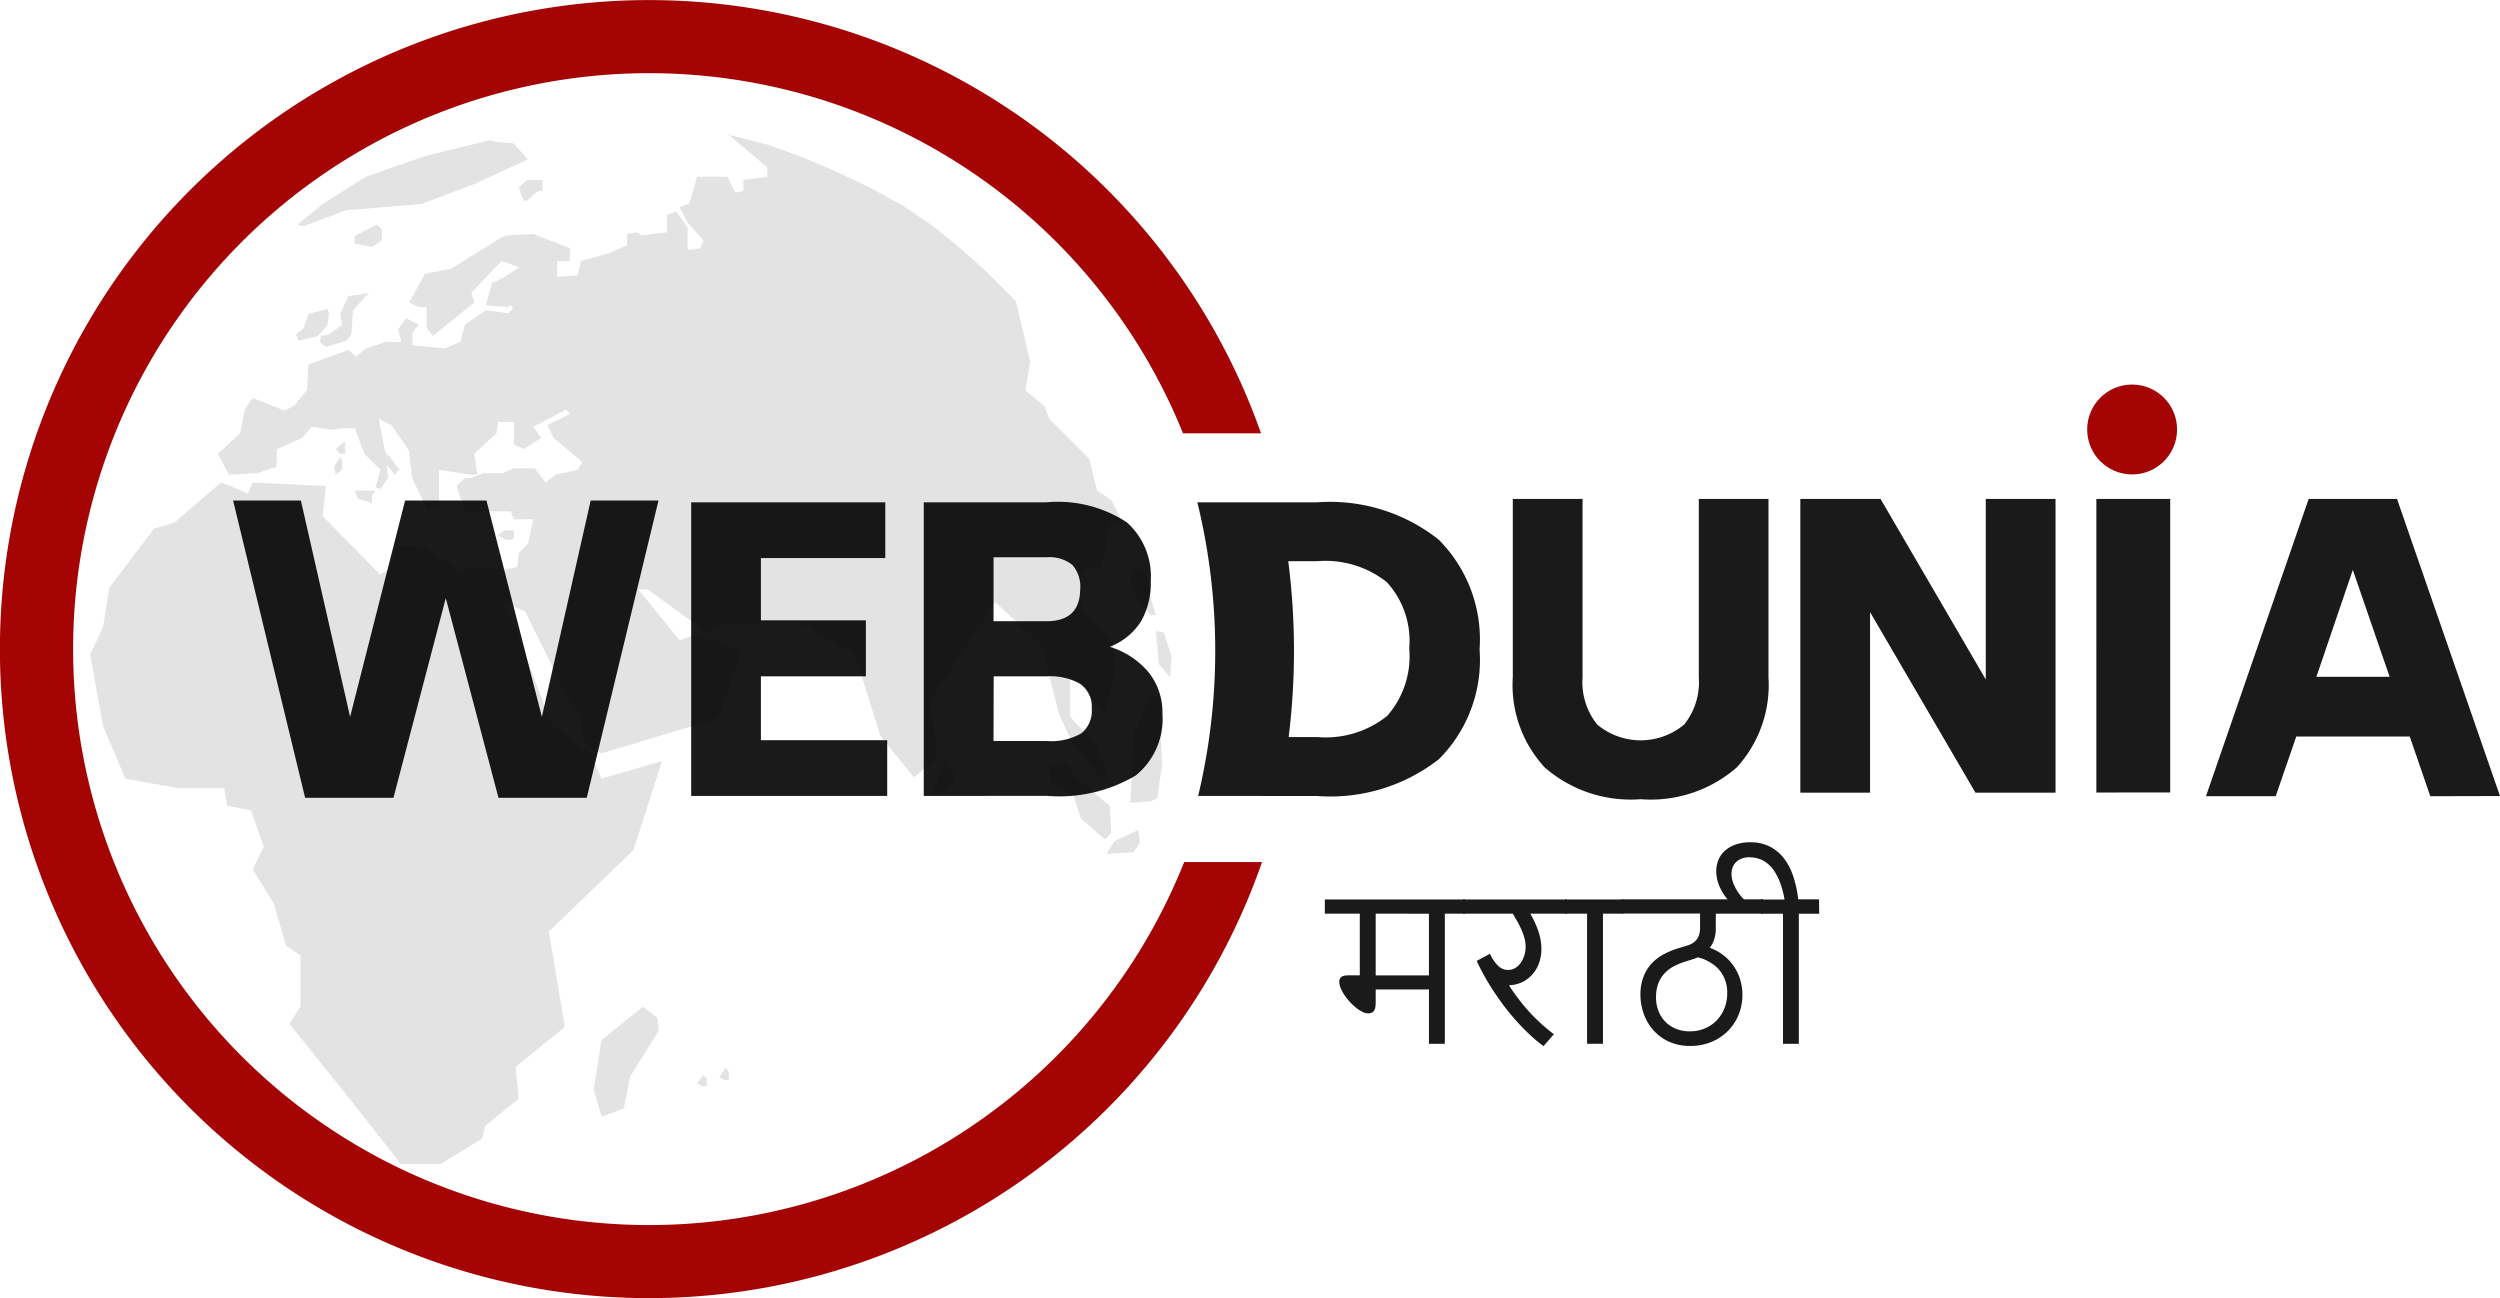
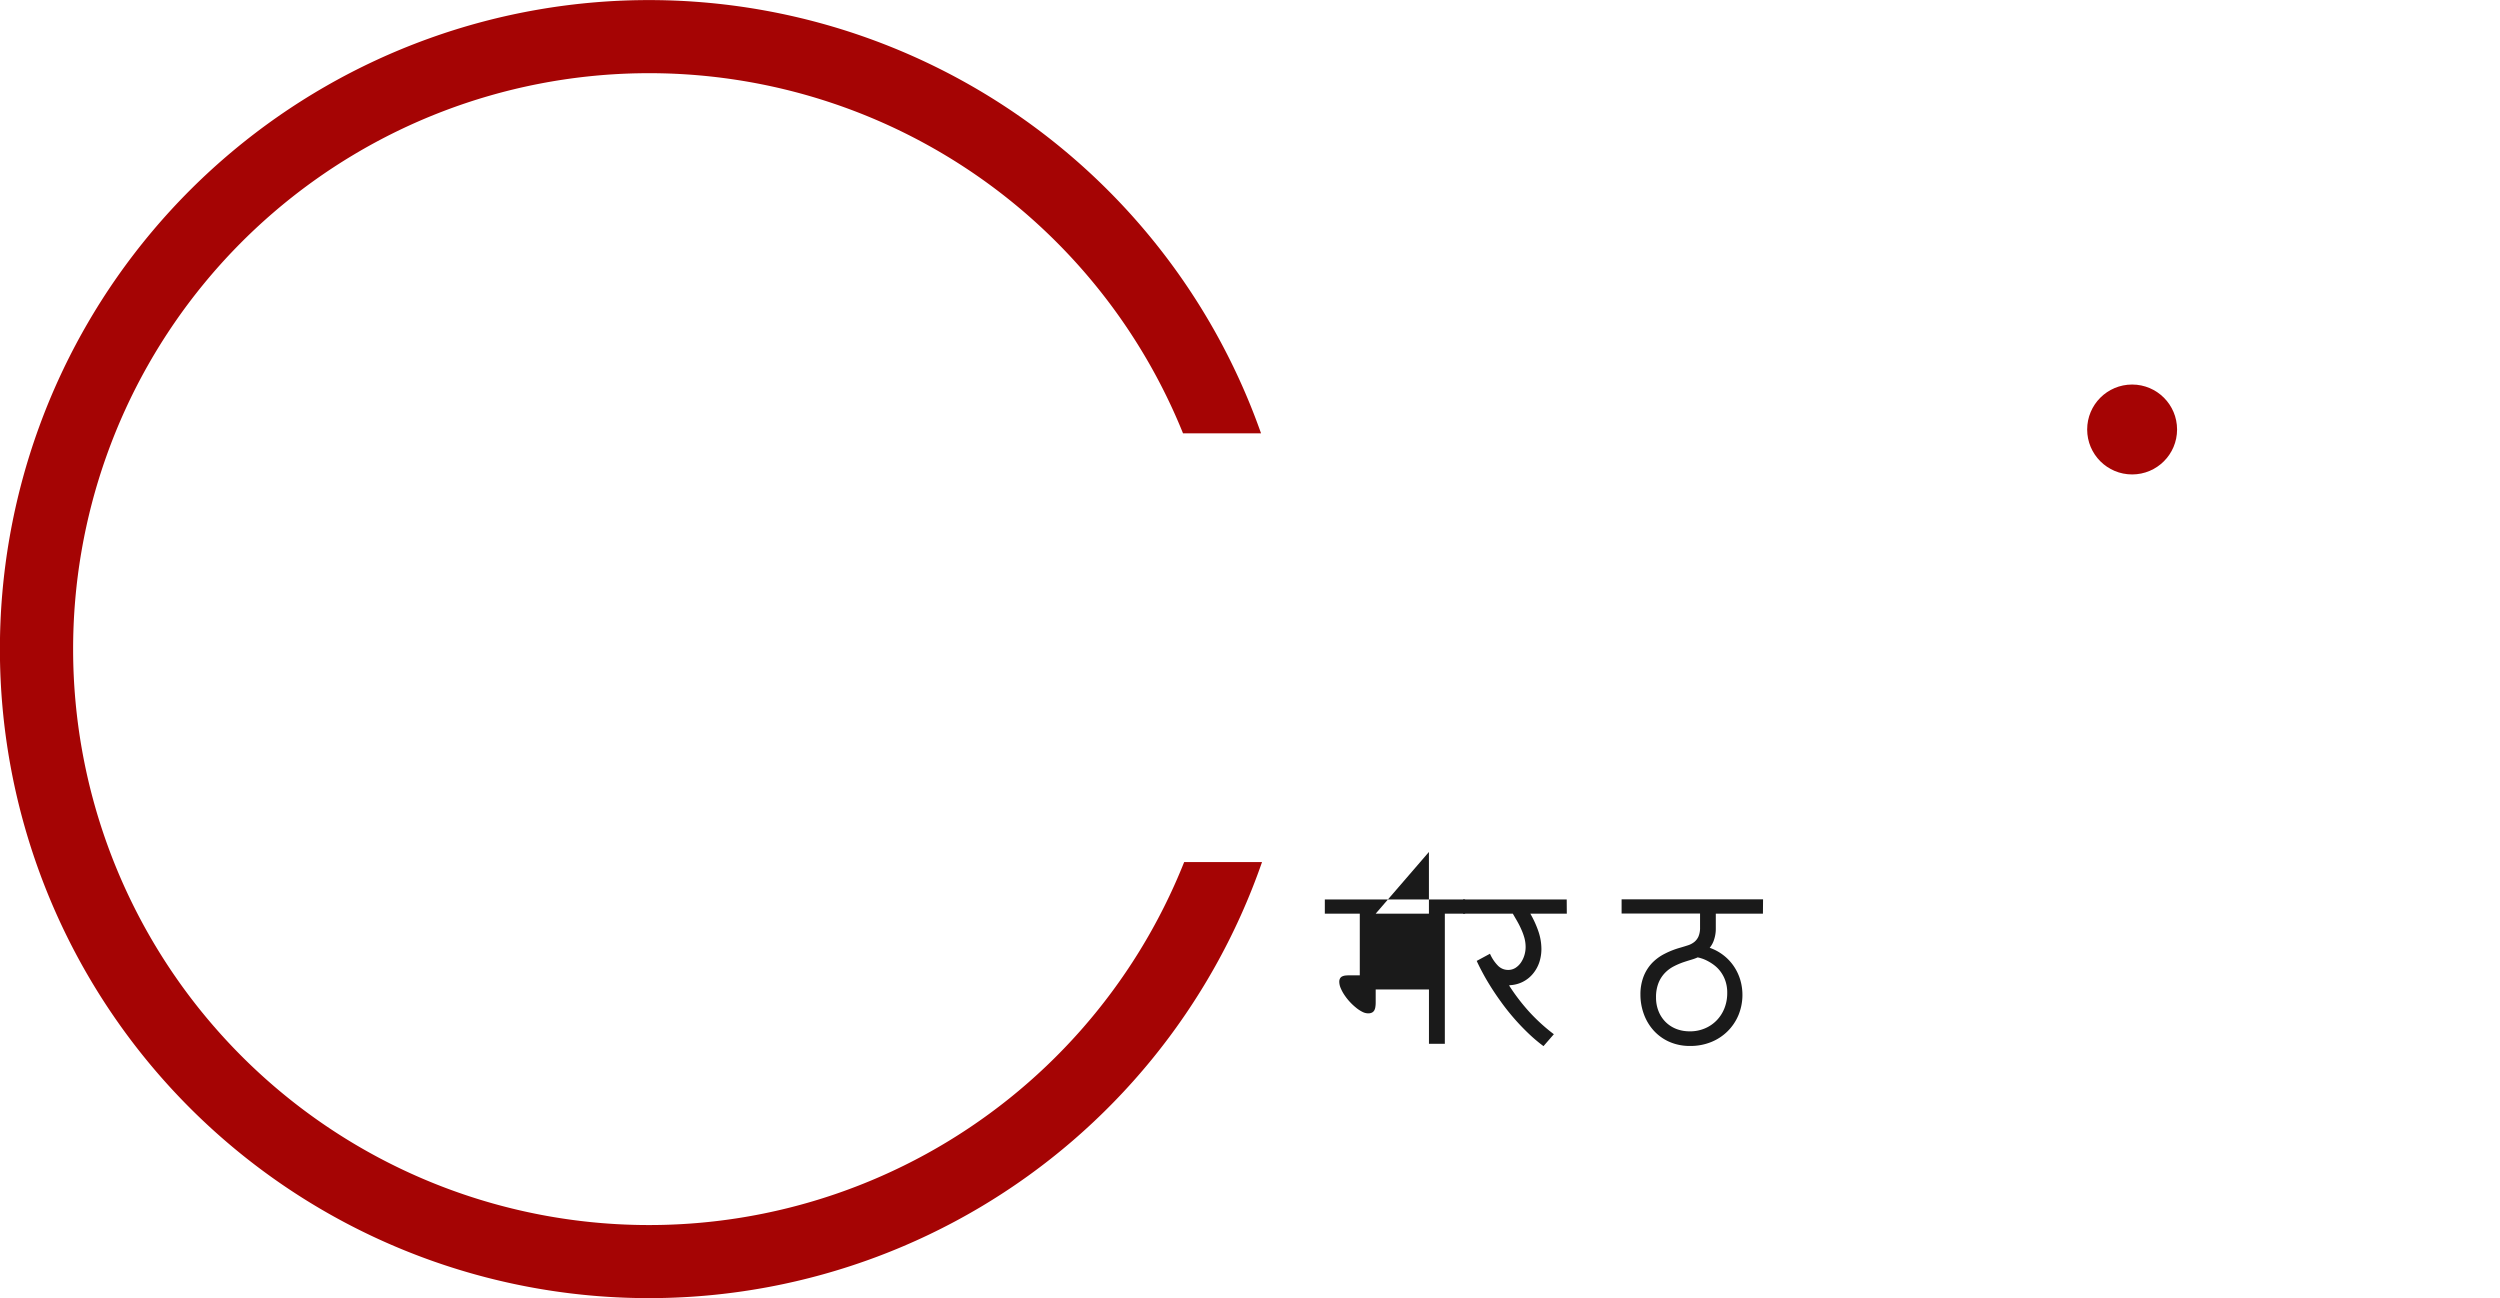
<svg xmlns="http://www.w3.org/2000/svg" id="mar-logo" width="80.305" height="41.7" viewBox="0 0 80.305 41.7">
  <defs>
    <clipPath id="clip-path">
-       <rect id="Rectangle_1" data-name="Rectangle 1" width="34.743" height="33.1" />
-     </clipPath>
+       </clipPath>
  </defs>
  <g id="Group_80" data-name="Group 80" transform="translate(0 0)">
    <g id="Group_71" data-name="Group 71" transform="translate(0 0)">
-       <path id="Union_4" data-name="Union 4" d="M42.133,8.626h0a3.9,3.9,0,0,1-1.026-2.9V0h2.241V5.726a2.18,2.18,0,0,0,.467,1.518,2.174,2.174,0,0,0,2.8,0,2.175,2.175,0,0,0,.467-1.518V0H49.32V5.726a3.922,3.922,0,0,1-1.02,2.9,4.2,4.2,0,0,1-3.087,1.02A4.2,4.2,0,0,1,42.133,8.626ZM8.525,9.6,6.832,3.188,5.152,9.6H2.314L0,.052H2.178L3.759,7,5.525.052H8.139L9.919,7,11.486.052h2.179L11.361,9.6Zm62.054-.05-.66-1.916H66.273l-.66,1.916h-2.24L66.672,0h2.837l3.309,9.545ZM66.92,5.715h2.353L68.09,2.28ZM22.186,9.542V.109h3.945a4.022,4.022,0,0,1,2.582.647,2.325,2.325,0,0,1,.765,1.879,2.488,2.488,0,0,1-.311,1.295,2.068,2.068,0,0,1-1.008.821A2.62,2.62,0,0,1,29.4,5.56,2.055,2.055,0,0,1,29.853,6.9a2.336,2.336,0,0,1-.859,1.985,4.822,4.822,0,0,1-2.863.653Zm2.241-1.766h1.7a1.93,1.93,0,0,0,1.126-.249.934.934,0,0,0,.329-.8.881.881,0,0,0-.368-.784h0A1.945,1.945,0,0,0,26.132,5.7h-1.7Zm0-3.847h1.7q1.071,0,1.084-1.02a1.054,1.054,0,0,0-.255-.791,1.176,1.176,0,0,0-.828-.243h-1.7ZM14.715,9.542V.109H20.95V1.9H16.955v2h3.372V5.7H16.955V7.75h4.057V9.542ZM31,9.541A20.072,20.072,0,0,0,30.974.109h2.462v0h1.391a5.619,5.619,0,0,1,3.9,1.2h0a4.543,4.543,0,0,1,1.313,3.529,4.51,4.51,0,0,1-1.306,3.522,5.661,5.661,0,0,1-3.908,1.183Zm2.908-1.891h.922a3.157,3.157,0,0,0,2.24-.678,2.892,2.892,0,0,0,.71-2.171,2.784,2.784,0,0,0-.722-2.129A3.18,3.18,0,0,0,34.828,2h-.934A22.515,22.515,0,0,1,33.907,7.649Zm22.06,1.786-3.385-5.8v5.8h-2.24V0h2.576L56.3,5.8V0h2.241V9.435Zm3.884-.005V0h2.372V9.43Z" transform="translate(7.487 16.026)" fill="#1a1a1a" />
      <g id="Group_4" data-name="Group 4">
        <g id="Group_3" data-name="Group 3" transform="translate(2.896 4.3)" opacity="0.11">
          <g id="Group_2" data-name="Group 2">
            <g id="Group_1" data-name="Group 1" clip-path="url(#clip-path)">
              <path id="Path_1" data-name="Path 1" d="M848.5,118.551l1.279,1.074v.305l-.766.1v.36l-.257.051-.256-.514h-.974l-.252.87-.312.1.259.51.509.563-.1.256-.406.053v-.72l-.362-.509-.306.1v.565l-.82.1-.151-.1-.307.051v.357l-.561.256-.92.255-.1.46-.666.053v-.513h.409v-.409l-1.176-.459-.92.052-1.74,1.074-.82.153-.51.921.307.152h.254v.664l.207.258,1.33-1.074-.1-.308.973-1.024.566.2-.46.31-.412.2-.2.714.666.053.153-.053.049.105-.15.153-.718-.1-.667.46-.155.561-.51.206-1.024-.1v-.409l.205-.255-.412-.206-.253.357.1.41H837.5l-.616.206-.307.258-.257-.208-1.277.46-.049.819-.413.511-.307.155-1.023-.408L833,127.4l-.152.766-.716.664.356.669.923-.053.611-.208v-.559l.818-.36.31-.357.668.1.252-.052h.46l.31.819.512.512-.156.561.156.054.254-.36-.048-.411.255.311.152-.157-.308-.409-.151-.154-.208-1.073.407.2.564.822.1.87.511,1.075.358-.1v-1.228l.976.157h.252l-.1-.669.718-.664.049-.361h.512v.718l.307.155.565-.36-.257-.357,1.075-.561.1.153-.716.355.2.412.922.77-.153.254-.717.157-.308.252-.356-.458h-.667l-.359.155h-.612l-.412.153h-.2l-.254.256.254.819h1.485l.1.254h.615l-.155.768-.3.306-.052.46-.463.1-.305-.05.413,1.124.613.258,1.329,2.711.41.665.205.92.508.256,3.737-1.124.768-2.149-.716-.31-.869-.2-.413.157-1.326-1.638h.3l1.9,1.381.508-.256,2.408-.1,1.839,1.074.82,2.61,1.076,1.331.767-.668L855,136.764l2.1-3.173,1.486,1.383.563,2.2.461,1.022,1.021,1.176.051-.307-.307-.87-.867-.92v-1.23l.254.054.869,1.176.308-1.432-.05-.921-1.026-1.179v-1.175l.667-.1.258-1.431.252.155.155-.155-.356-.716-.464-.308-.252-1.022-1.281-1.279-.155-.411-.616-.511.155-.921-.46-1.946-.972-.971-.92-.817-.765-.617-.975-.661-1.023-.563-1.072-.511-1.075-.462-1.124-.41-1.177-.3Zm-16.271,11.2-1.483,1.281-.665.2-1.431,1.894-.207,1.277-.41.872.41,2.3.717,1.687,1.688.307h1.484l.1.561.766.155.41,1.175-.358.716.667,1.078.409,1.376.46.308v1.638l-.356.561,2.094,2.61,1.485,1.892h1.282l1.329-.815.1-.41,1.074-.868-.1-1.024,1.585-1.283-.513-3.067,2.713-2.61.923-2.864-1.948.563-.356-.82-1.231-.869-1.479-3.942-.412-1.124h-.766l-.31.1-1.227-.822h-.767l-.207.717-.356.206L835.5,130.83l.1-.972-2.354-.105-.15.358-.563-.254Zm13.56,16.835-1.332,1.075-.254,1.584.254.873.717-.259.2-1.021.923-1.484-.05-.413Zm-4.911-27.833-2.1.514-1.891.662-1.38.87-.821.669.2.045,1.382-.51,2.4-.2,1.636-.612,1.79-.821-.459-.511-.561-.05Zm-3.635,2.715-.717.357v.255l.565.1.308-.206v-.359Zm4.812-1.436-.256.258.152.411h.1l.358-.31h.153v-.36Zm-5.066,3.633-.666.1-.258.561.056.359-.414.307-.257.05-.047.2.2.155.666-.206.153-.2.052-.768.41-.46Zm-1.332.512-.611.153-.156.459-.255.207.1.2.611-.153.307-.357.051-.359Zm.564,4.244-.308.259.152.151h.155v-.41Zm-.1.616-.056-.1-.2.3.049.261.208-.157Zm1.071.972h-.666l.1.256.46.153v-.255Zm4.451,1.277h-.305l-.206.155.259.152h.2l.051-.1Zm13.865,7.317-.205.46-.2.718.1.049.511-.357.1-.41-.153-.1Zm3.94.206-.613.049v.511l.768.411.254.766.767.665.208-.2-.05-.87-1.079-.919-.255-.361Zm2.66-2.2-.56,1.228-.105,2.2.665-.052.2-.1.155-1.073-.1-2.2Zm-.407,4.3-.769.361-.257.409.873-.052.2-.308Zm-.153-8.442-.105.513.306.665.359.36h.155l-.155-.511-.151-.869Zm.714,2.05.1,1.073.358.409.051-.665-.253-.766Zm-14.532,14.271-.205.256.157.1h.155v-.256Zm.718-.252-.205.307.153.1h.152v-.259Z" transform="translate(-828.03 -118.551)" fill-rule="evenodd" />
            </g>
          </g>
        </g>
        <path id="Path_2" data-name="Path 2" d="M855.9,131.125a18.5,18.5,0,1,1-.037-13.772h2.506a20.848,20.848,0,1,0,.032,13.772Z" transform="translate(-817.862 -103.434)" fill="#a50404" />
      </g>
      <ellipse id="Ellipse_1" data-name="Ellipse 1" cx="1.444" cy="1.444" rx="1.444" ry="1.444" transform="translate(67.044 12.352)" fill="#a50404" />
    </g>
    <g id="Group_101" data-name="Group 101" transform="translate(42.559 27.059)">
-       <path id="Path_109" data-name="Path 109" d="M362.574,1802.016h-.653v4.18h-.51v-1.745H359.7v.37c0,.064,0,.122-.008.171a.348.348,0,0,1-.034.125.182.182,0,0,1-.075.076.272.272,0,0,1-.129.026.417.417,0,0,1-.181-.048,1.045,1.045,0,0,1-.2-.131,1.814,1.814,0,0,1-.2-.186,1.753,1.753,0,0,1-.173-.218,1.292,1.292,0,0,1-.123-.225.543.543,0,0,1-.047-.205.216.216,0,0,1,.024-.107.155.155,0,0,1,.065-.064.327.327,0,0,1,.1-.03,1.113,1.113,0,0,1,.134-.007h.336v-1.981h-1.123v-.456h4.506Zm-2.874,0V1804h1.71v-1.981Z" transform="translate(-358.069 -1799.727)" fill="#1a1a1a" />
+       <path id="Path_109" data-name="Path 109" d="M362.574,1802.016h-.653v4.18h-.51v-1.745H359.7v.37c0,.064,0,.122-.008.171a.348.348,0,0,1-.034.125.182.182,0,0,1-.075.076.272.272,0,0,1-.129.026.417.417,0,0,1-.181-.048,1.045,1.045,0,0,1-.2-.131,1.814,1.814,0,0,1-.2-.186,1.753,1.753,0,0,1-.173-.218,1.292,1.292,0,0,1-.123-.225.543.543,0,0,1-.047-.205.216.216,0,0,1,.024-.107.155.155,0,0,1,.065-.064.327.327,0,0,1,.1-.03,1.113,1.113,0,0,1,.134-.007h.336v-1.981h-1.123v-.456h4.506Zm-2.874,0h1.71v-1.981Z" transform="translate(-358.069 -1799.727)" fill="#1a1a1a" />
      <path id="Path_110" data-name="Path 110" d="M374.592,1802.011H373.42a3.172,3.172,0,0,1,.256.558,1.761,1.761,0,0,1,.1.577,1.358,1.358,0,0,1-.067.425,1.137,1.137,0,0,1-.2.363,1.006,1.006,0,0,1-.32.261,1.032,1.032,0,0,1-.44.114l-.006.016a6.421,6.421,0,0,0,.628.823,5.82,5.82,0,0,0,.805.735l-.333.383a5.108,5.108,0,0,1-.5-.425q-.238-.229-.449-.472t-.394-.495q-.182-.25-.333-.488t-.269-.458q-.119-.219-.2-.4l.426-.23a1.271,1.271,0,0,0,.254.381.454.454,0,0,0,.328.139.433.433,0,0,0,.24-.068.614.614,0,0,0,.177-.176.854.854,0,0,0,.109-.236.91.91,0,0,0,.037-.253,1.124,1.124,0,0,0-.037-.288,1.9,1.9,0,0,0-.1-.277,2.7,2.7,0,0,0-.132-.263l-.142-.246h-1.6v-.456h3.331Z" transform="translate(-366.822 -1799.721)" fill="#1a1a1a" />
-       <path id="Path_111" data-name="Path 111" d="M382.859,1802.016h-.653v4.179h-.51v-4.179h-.709v-.456h1.872Z" transform="translate(-373.275 -1799.726)" fill="#1a1a1a" />
      <path id="Path_112" data-name="Path 112" d="M390.922,1802.017h-1.514v.5a1.1,1.1,0,0,1-.05.317.787.787,0,0,1-.146.28,1.548,1.548,0,0,1,.44.238,1.522,1.522,0,0,1,.33.348,1.608,1.608,0,0,1,.209.434,1.712,1.712,0,0,1-.052,1.135,1.588,1.588,0,0,1-.877.871,1.747,1.747,0,0,1-.674.127,1.62,1.62,0,0,1-.687-.139,1.492,1.492,0,0,1-.5-.369,1.6,1.6,0,0,1-.308-.526,1.8,1.8,0,0,1-.106-.613,1.583,1.583,0,0,1,.1-.581,1.336,1.336,0,0,1,.269-.431,1.5,1.5,0,0,1,.406-.3,2.661,2.661,0,0,1,.512-.2q.127-.037.243-.075a.629.629,0,0,0,.2-.106.472.472,0,0,0,.135-.178.705.705,0,0,0,.05-.288v-.448h-2.52v-.456h4.544Zm-2.348,3.781a1.209,1.209,0,0,0,.479-.093,1.139,1.139,0,0,0,.381-.258,1.17,1.17,0,0,0,.251-.39,1.318,1.318,0,0,0,.09-.493,1.155,1.155,0,0,0-.061-.393,1.079,1.079,0,0,0-.155-.294,1.024,1.024,0,0,0-.208-.209,1.473,1.473,0,0,0-.219-.137,1.127,1.127,0,0,0-.188-.078,1.139,1.139,0,0,0-.117-.031,1.578,1.578,0,0,1-.2.073c-.079.024-.164.05-.253.08a2.338,2.338,0,0,0-.314.134,1.092,1.092,0,0,0-.286.212,1,1,0,0,0-.207.324,1.225,1.225,0,0,0-.079.466,1.164,1.164,0,0,0,.081.44,1.023,1.023,0,0,0,.225.345,1.008,1.008,0,0,0,.344.224,1.16,1.16,0,0,0,.437.077Z" transform="translate(-376.852 -1799.728)" fill="#1a1a1a" />
-       <path id="Path_113" data-name="Path 113" d="M398.745,1798.4h-.654v4.18h-.509v-4.18h-.709v-.456h.759a2.979,2.979,0,0,0-.143-.543,1.9,1.9,0,0,0-.19-.376,1.048,1.048,0,0,0-.215-.238.972.972,0,0,0-.216-.13.788.788,0,0,0-.2-.056,1.2,1.2,0,0,0-.151-.013.675.675,0,0,0-.309.061.5.5,0,0,0-.178.145.459.459,0,0,0-.082.175.758.758,0,0,0-.02.157c0,.017,0,.051.008.1a.837.837,0,0,0,.05.191,1.491,1.491,0,0,0,.129.258,1.662,1.662,0,0,0,.246.3h-.529a1.649,1.649,0,0,1-.294-.465,1.24,1.24,0,0,1-.1-.468.965.965,0,0,1,.068-.361.812.812,0,0,1,.205-.3,1.007,1.007,0,0,1,.342-.2,1.392,1.392,0,0,1,.476-.075,1.349,1.349,0,0,1,.644.145,1.367,1.367,0,0,1,.456.393,1.988,1.988,0,0,1,.292.583,3.737,3.737,0,0,1,.151.711h.668Z" transform="translate(-382.868 -1796.109)" fill="#1a1a1a" />
    </g>
  </g>
</svg>